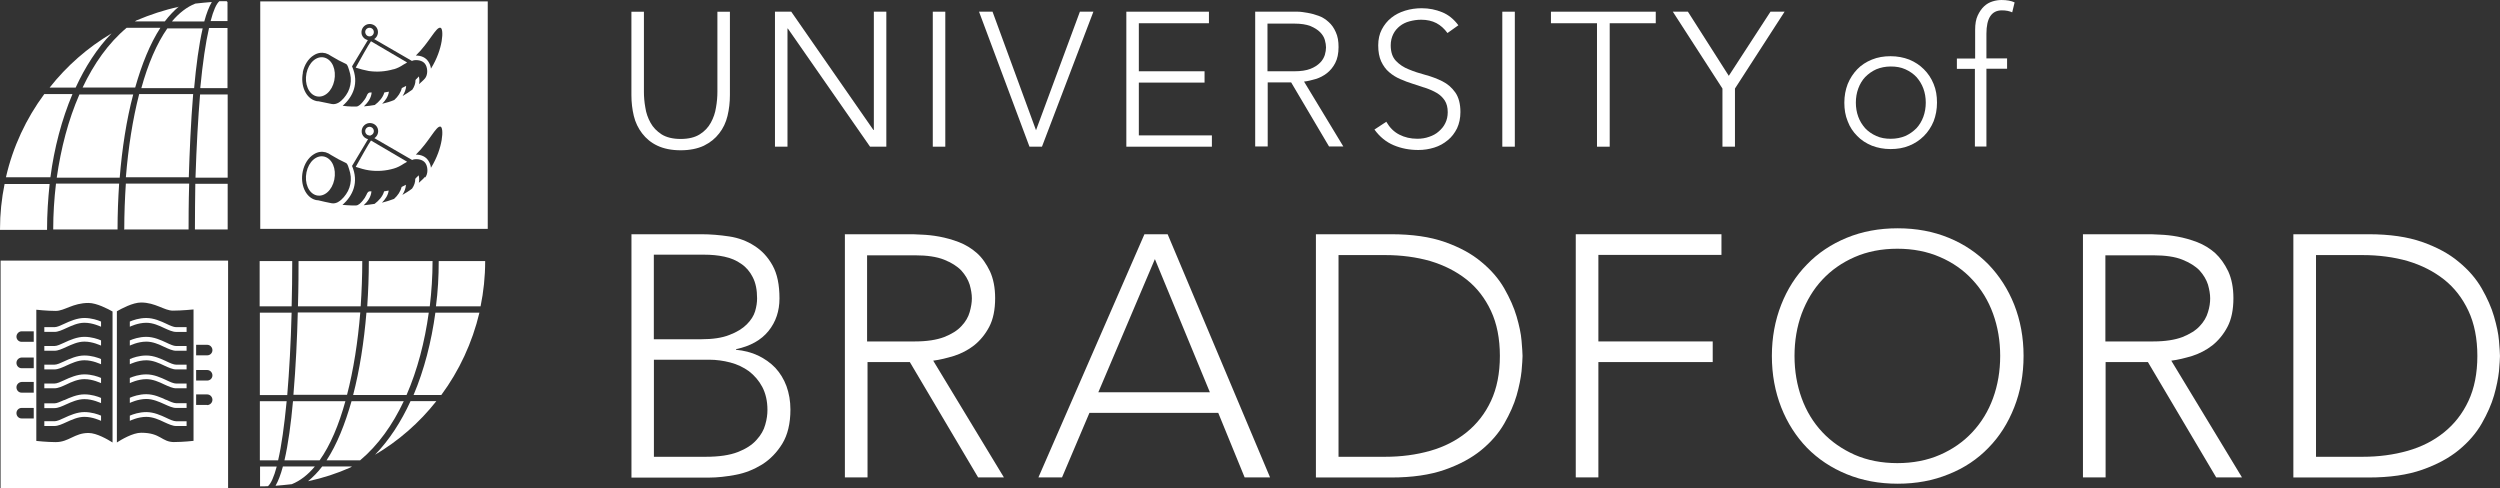
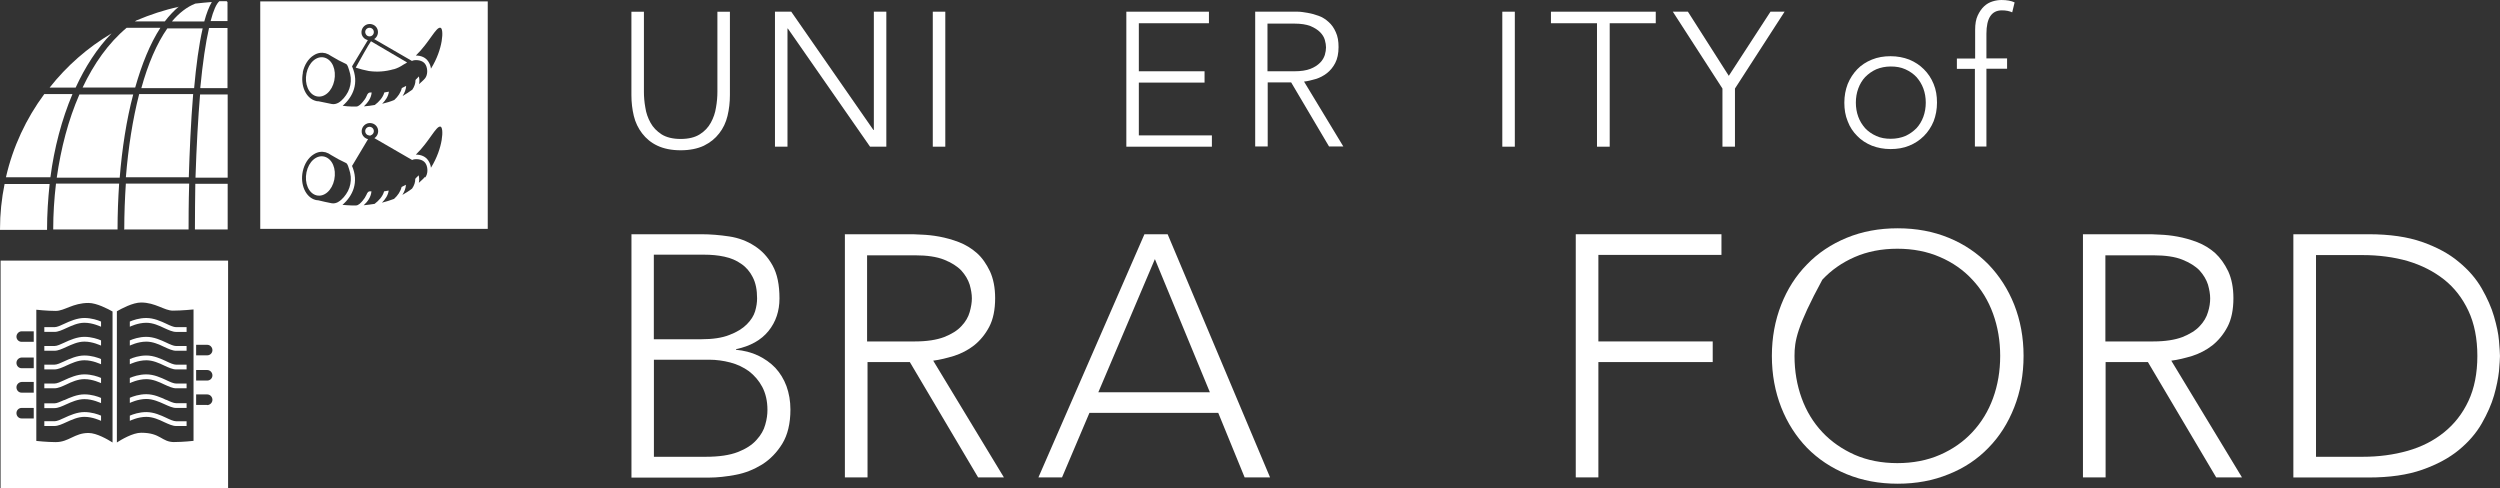
<svg xmlns="http://www.w3.org/2000/svg" version="1.1" id="Layer_1" x="0px" y="0px" viewBox="0 0 1009.13 197.03" style="enable-background:new 0 0 1009.13 197.03;" xml:space="preserve">
  <rect x="0" y="0" width="1009.13" height="197.03" fill="#333333" stroke="none" />
  <style type="text/css">
	.st0{fill:#FFFFFF;}
</style>
-   <path class="st0" d="M151.36,183.57c9.53-5.61,17.95-12.98,24.76-21.64h-10.41c-3.77,8.25-8.58,15.71-14.34,21.64 M141.9,161.94  c-2.65,9.29-5.93,17.55-10.09,23.88h13.54c7.29-6.09,13.14-14.34,17.63-23.88H141.9L141.9,161.94z M124.44,194.23  c5.93-1.28,11.62-3.13,16.99-5.53c0.24-0.16,0.4-0.24,0.64-0.4h-12.02c-1.76,2.33-3.69,4.25-5.69,5.93 M127.01,188.3h-12.82  c-0.88,3.28-1.85,5.85-2.97,7.78c2.16-0.16,4.4-0.4,6.57-0.64c3.36-1.36,6.49-3.77,9.29-7.13 M105.13,196.32c1.04,0,2,0,3.04-0.08  c1.2-1.04,2.41-3.69,3.53-7.93h-6.73v8.02h0.24H105.13L105.13,196.32z M173.48,123.64c0.72-6.01,1.12-12.1,1.12-18.11v-0.16h-25.72  v0.16c0,6.01-0.24,12.1-0.64,18.11h25.32H173.48z M178.13,159.45c7.22-9.78,12.5-21.08,15.39-33.25h-17.78  c-1.6,11.7-4.49,23.08-8.81,33.25h11.3H178.13z M146.23,105.53v-0.16h-25.72v0.16c0,3.45,0,10.02-0.24,18.11h25.32  c0.4-6.01,0.64-12.1,0.64-18.11 M117.95,105.53v-0.16h-13.14v18.27h12.91c0.16-5.77,0.24-11.78,0.24-18.11 M117.71,126.21h-12.82  v33.25h11.06C116.75,149.93,117.39,138.79,117.71,126.21 M193.99,123.64c1.2-5.85,1.85-11.94,1.85-18.11v-0.16h-18.75v0.16  c0,6.01-0.32,12.1-1.12,18.11H194H193.99z M164.1,159.45c4.4-10.09,7.37-21.55,8.97-33.25h-25.16c-0.97,11.7-2.72,23.08-5.37,33.25  H164.1z M129.01,185.82c4.33-6.09,7.78-14.34,10.41-23.88h-21.15c-0.8,8.9-1.92,17.31-3.45,23.88H129.01z M115.71,161.94h-10.82  v23.88h7.37C113.62,179.98,114.74,171.96,115.71,161.94 M145.43,126.12H120.2c-0.24,10.02-0.8,21.88-1.76,33.25h21.64  C142.71,149.29,144.47,137.82,145.43,126.12" />
  <path class="st0" d="M45.04,13.47c-9.61,5.69-18.11,13.14-25,21.88h10.5C34.38,27,39.19,19.48,45.04,13.47 M54.57,35.34  c2.65-9.38,6.01-17.71,10.17-24.12H51.12c-7.37,6.17-13.22,14.5-17.78,24.12H54.57z M72.28,2.72C66.27,4,60.58,5.93,55.06,8.25  c-0.24,0.16-0.4,0.24-0.64,0.4h12.1c1.76-2.33,3.69-4.33,5.69-6.01 M69.55,8.66h12.91c0.88-3.28,1.92-5.93,3.04-7.85  c-2.24,0.16-4.4,0.4-6.66,0.64c-3.45,1.36-6.57,3.84-9.38,7.13 M91.59,0.48h-3.04c-1.2,1.04-2.41,3.69-3.53,8.02h6.81V0.72h-0.24   M22.6,74.12c-0.72,6.09-1.12,12.26-1.12,18.35v0.16h25.97v-0.16c0-6.09,0.24-12.26,0.64-18.35H22.53h0.08H22.6z M17.87,37.98  C10.58,47.83,5.21,59.21,2.4,71.55h17.95c1.53-11.78,4.57-23.32,8.9-33.58C29.25,37.98,17.87,37.98,17.87,37.98z M50.08,92.46v0.16  h26.04v-0.16c0-3.53,0-10.09,0.24-18.35H50.8c-0.4,6.09-0.64,12.26-0.64,18.35 M78.69,92.46v0.16H91.9V74.19H78.84  c-0.08,5.85-0.16,11.94-0.16,18.35 M78.93,71.71H91.9V38.13H80.76c-0.8,9.61-1.44,20.84-1.85,33.58 M1.85,74.27  C0.64,80.2,0,86.3,0,92.62v0.16h18.99v-0.16c0-6.09,0.4-12.26,1.04-18.35H1.75h0.08H1.85z M32.05,38.14  c-4.49,10.26-7.45,21.72-9.14,33.58h25.41c0.97-11.78,2.72-23.32,5.45-33.58C53.77,38.14,32.05,38.14,32.05,38.14z M67.55,11.46  c-4.33,6.17-7.85,14.5-10.5,24.12h21.31c0.8-8.97,1.92-17.46,3.45-24.12H67.55z M80.93,35.58h10.9V11.31h-7.45  c-1.36,5.85-2.56,14.03-3.53,24.12 M50.8,71.55h25.41c0.32-10.09,0.8-22.11,1.76-33.58H56.18c-2.65,10.26-4.4,21.72-5.37,33.58" />
  <path class="st0" d="M130.93,63.22c-3.13-0.8-6.33,2-7.22,6.33c-0.88,4.33,0.88,8.49,4.01,9.29c3.13,0.8,6.33-2,7.22-6.33  C135.82,68.11,134.14,64.1,130.93,63.22" />
  <path class="st0" d="M127.72,38.86c3.13,0.8,6.33-2,7.22-6.33c0.88-4.4-0.8-8.41-4.01-9.29c-3.13-0.8-6.33,2-7.22,6.33  C122.83,33.9,124.6,38.06,127.72,38.86" />
  <path class="st0" d="M158.97,27.96c1.36-0.4,2.65-1.04,3.84-1.85c0.48-0.32,0.97-0.56,1.53-0.88c-2.97-1.76-13.7-8.09-14.59-8.58  c-0.64,0.72-4.97,8.49-6.17,10.65c1.76,0.56,3.53,1.04,5.28,1.36c3.36,0.48,6.73,0.24,10.02-0.72" />
  <path class="st0" d="M149.76,54.57c0.88-0.32,1.36-1.28,1.04-2.24c-0.32-0.88-1.28-1.36-2.24-1.04c-0.88,0.32-1.36,1.28-1.04,2.24  c0.32,0.88,1.28,1.36,2.24,1.12" />
  <path class="st0" d="M149.76,14.59c0.88-0.32,1.36-1.28,1.04-2.24c-0.32-0.88-1.28-1.36-2.24-1.04c-0.88,0.32-1.36,1.28-1.04,2.16  C147.84,14.43,148.8,14.91,149.76,14.59" />
  <path class="st0" d="M173.95,27.72c-0.08-1.04-0.48-2-1.12-2.97c-1.04-1.53-2.8-2.33-4.97-2.33c5.45-5.28,8.17-11.7,9.94-11.21  C179.24,11.53,178.92,19.79,173.95,27.72L173.95,27.72L173.95,27.72z M173.95,67.71c-0.08-1.04-0.48-2-1.12-2.97  c-1.04-1.53-2.8-2.33-4.97-2.33c5.45-5.28,8.17-11.7,9.94-11.3C179.24,51.44,178.92,59.7,173.95,67.71L173.95,67.71L173.95,67.71z   M171.47,71.47c-0.72,0.88-1.6,1.53-2.41,2.33c0.24-1.12,0.16-2.16-0.08-3.04c-0.4,0.4-0.72,0.8-1.2,1.2c0,0.08-0.08,0.24-0.16,0.32  c0,1.28-0.4,2.56-1.28,3.84c-1.2,0.97-2.56,1.76-3.92,2.56c0.8-1.28,1.36-2.65,1.44-4.09c-0.56,0.32-1.2,0.64-1.76,0.88  c-0.4,1.76-1.53,3.45-3.04,4.81c-1.53,0.56-3.13,1.12-4.89,1.53c1.36-1.36,2.48-2.97,2.72-4.89c-0.64,0.08-1.2,0.24-1.85,0.32  c-0.56,2.09-2.16,3.77-3.84,5.05c-1.44,0.24-2.89,0.4-4.4,0.56c1.6-1.44,2.97-3.36,3.13-5.61c-1.2-0.16-1.6,0.32-2,1.36  c-0.4,0.88-0.97,1.76-1.6,2.48c-0.63,0.72-1.6,1.85-2.65,1.85h-1.68c-1.28,0-2.48-0.16-3.77-0.24c4.16-3.6,6.73-9.14,3.84-15.78  h0.08l6.41-10.74c-1.04-0.24-2-0.97-2.41-2.09c-0.56-1.76,0.32-3.6,2.09-4.25c1.76-0.56,3.69,0.32,4.25,2.09  c0.48,1.53-0.16,3.04-1.36,3.84l15.22,8.81c0.4-0.16,0.88-0.32,1.28-0.32c1.68-0.08,3.53,0.4,4.33,2c0.8,1.53,0.8,4.01-0.32,5.37  l0,0l-0.16-0.16L171.47,71.47z M136.46,81.57c-0.8,0.4-1.6,0.64-2.56,0.48c-1.85-0.4-3.69-0.72-5.45-1.2c-0.4,0-0.8-0.08-1.12-0.16  c-3.92-1.04-6.25-6.17-5.13-11.46c0.64-3.04,2.24-5.61,4.49-6.97c1.53-0.97,3.13-1.2,4.72-0.8c0.8,0.24,1.6,0.64,2.24,1.12  c2.09,1.28,4.09,2.33,6.01,3.21c0.72,0.32,1.04,1.92,1.28,2.56c0.32,0.97,0.56,2,0.64,2.97c0.16,2-0.24,4.01-1.12,5.77  c-0.48,0.88-1.04,1.76-1.68,2.48s-1.36,1.44-2.24,1.92l0,0l-0.08,0.08L136.46,81.57z M122.2,29.25c0.64-3.04,2.24-5.61,4.49-6.97  c1.53-0.97,3.13-1.2,4.72-0.8c0.8,0.24,1.6,0.64,2.24,1.12c2.09,1.28,4.09,2.33,6.01,3.21c0.72,0.32,1.04,1.92,1.28,2.56  c0.32,0.97,0.56,2,0.64,2.97c0.16,2-0.24,4.01-1.12,5.77c-0.48,0.88-1.04,1.76-1.68,2.48c-0.64,0.72-1.36,1.44-2.24,1.92  c-0.8,0.4-1.6,0.64-2.56,0.48c-1.85-0.4-3.69-0.72-5.45-1.12c-0.4,0-0.8,0-1.12-0.16c-3.92-1.04-6.25-6.17-5.13-11.46h-0.08  L122.2,29.25z M142.07,26.84l6.41-10.65c-1.04-0.24-2-0.97-2.41-2.09c-0.56-1.76,0.32-3.6,2.09-4.25c1.76-0.56,3.69,0.32,4.25,2.09  c0.48,1.53-0.16,3.04-1.36,3.84l15.22,8.81c0.4-0.16,0.88-0.32,1.28-0.32c1.68-0.08,3.53,0.4,4.33,2c0.8,1.53,0.8,4.01-0.32,5.37  c-0.72,0.88-1.6,1.53-2.41,2.33c0.24-1.12,0.16-2.16-0.08-3.13c-0.4,0.4-0.72,0.88-1.2,1.2c0,0.16-0.08,0.24-0.16,0.32  c0,1.28-0.4,2.56-1.28,3.84c-1.2,0.88-2.56,1.76-3.92,2.56c0.8-1.28,1.36-2.65,1.44-4.09c-0.56,0.32-1.2,0.64-1.76,0.88  c-0.4,1.76-1.53,3.45-3.04,4.81c-1.53,0.64-3.13,1.12-4.89,1.53c1.36-1.36,2.48-2.97,2.72-4.89c-0.64,0.08-1.2,0.24-1.85,0.32  c-0.56,2.09-2.16,3.77-3.84,5.05c-1.44,0.24-2.89,0.48-4.4,0.56c1.6-1.53,2.97-3.36,3.13-5.61c-1.2-0.08-1.6,0.32-2,1.36  c-0.4,0.97-0.97,1.76-1.6,2.48s-1.6,1.85-2.65,1.85h-1.68c-1.28,0-2.48-0.16-3.77-0.32c4.16-3.6,6.73-9.14,3.84-15.78h0.08  l-0.16-0.08L142.07,26.84z M196.88,0.56h-91.83v91.83h91.83V0.49v0.08V0.56z" />
-   <path class="st0" d="M143.67,67.39c1.76,0.56,3.53,1.12,5.28,1.36c3.36,0.48,6.73,0.24,10.02-0.72c1.36-0.4,2.65-1.04,3.84-1.85  c0.48-0.24,0.97-0.56,1.53-0.88c-2.97-1.76-13.7-8.09-14.59-8.58c-0.64,0.72-4.97,8.49-6.17,10.65" />
  <path class="st0" d="M25.97,138.3c-1.53,0.72-2.97,1.36-3.92,1.36h-4.16v1.92h4.16c1.36,0,2.97-0.72,4.72-1.53  c2.16-0.97,4.65-2.16,7.29-2.16c3.45,0,6.41,1.53,6.73,1.6v-2.09c-1.28-0.56-3.84-1.44-6.73-1.44s-5.85,1.28-8.09,2.33" />
  <path class="st0" d="M67.15,168.67c-2.24-1.04-5.05-2.33-8.09-2.33c-2.89,0-5.37,0.88-6.66,1.44v2.09c0,0,3.21-1.6,6.66-1.6  c2.65,0,5.13,1.12,7.29,2.16c1.76,0.8,3.36,1.53,4.72,1.53h4.25v-1.92h-4.25c-0.97,0-2.41-0.64-3.92-1.36" />
  <path class="st0" d="M67.15,153.45c-2.24-1.04-5.05-2.33-8.09-2.33c-2.89,0-5.37,0.88-6.66,1.44v2.09c0,0,3.21-1.6,6.66-1.6  c2.65,0,5.13,1.12,7.29,2.16c1.76,0.8,3.36,1.53,4.72,1.53h4.25v-1.92h-4.25c-0.97,0-2.41-0.64-3.92-1.36" />
  <path class="st0" d="M67.15,161.45c-2.24-1.04-5.05-2.33-8.09-2.33c-2.89,0-5.37,0.88-6.66,1.44v2.09c0,0,3.21-1.6,6.66-1.6  c2.65,0,5.13,1.12,7.29,2.09c1.76,0.8,3.36,1.53,4.72,1.53h4.25v-1.92h-4.25c-0.97,0-2.41-0.64-3.92-1.36" />
  <path class="st0" d="M25.97,130.69c-1.53,0.72-2.97,1.36-3.92,1.36h-4.16v1.92h4.16c1.36,0,2.97-0.72,4.72-1.53  c2.16-0.97,4.65-2.16,7.29-2.16c3.45,0,6.41,1.53,6.73,1.6v-2.09c-1.28-0.56-3.84-1.44-6.73-1.44s-5.85,1.28-8.09,2.33" />
  <path class="st0" d="M25.97,168.67c-1.53,0.72-2.97,1.36-3.92,1.36h-4.16v1.92h4.16c1.36,0,2.97-0.72,4.72-1.53  c2.16-0.97,4.65-2.16,7.29-2.16c3.45,0,6.41,1.53,6.73,1.6v-2.09c-1.28-0.56-3.84-1.44-6.73-1.44s-5.85,1.28-8.09,2.33" />
  <path class="st0" d="M25.97,145.83c-1.53,0.72-2.97,1.36-3.92,1.36h-4.16v1.92h4.16c1.36,0,2.97-0.72,4.72-1.53  c2.16-0.97,4.65-2.16,7.29-2.16c3.45,0,6.41,1.53,6.73,1.6v-2.09c-1.28-0.56-3.84-1.44-6.73-1.44s-5.85,1.28-8.09,2.33" />
  <path class="st0" d="M25.97,153.45c-1.53,0.72-2.97,1.36-3.92,1.36h-4.16v1.92h4.16c1.36,0,2.97-0.72,4.72-1.53  c2.16-1.04,4.65-2.16,7.29-2.16c3.45,0,6.41,1.53,6.73,1.6v-2.09c-1.28-0.56-3.84-1.44-6.73-1.44s-5.85,1.28-8.09,2.33" />
  <path class="st0" d="M25.97,161.45c-1.53,0.64-2.97,1.36-3.92,1.36h-4.16v1.92h4.16c1.36,0,2.97-0.72,4.72-1.53  c2.16-0.97,4.65-2.09,7.29-2.09c3.45,0,6.41,1.53,6.73,1.6v-2.09c-1.28-0.56-3.84-1.44-6.73-1.44s-5.85,1.28-8.09,2.33" />
  <path class="st0" d="M67.15,145.83c-2.24-1.04-5.05-2.33-8.09-2.33c-2.89,0-5.37,0.88-6.66,1.44v2.09c0,0,3.21-1.6,6.66-1.6  c2.65,0,5.13,1.12,7.29,2.16c1.76,0.8,3.36,1.53,4.72,1.53h4.25v-1.92h-4.25c-0.97,0-2.41-0.64-3.92-1.36" />
  <path class="st0" d="M83.66,143.43h-4.49v-4.25h4.49c1.12,0,2.09,0.97,2.09,2.16C85.75,142.54,84.78,143.43,83.66,143.43  L83.66,143.43z M83.66,153.61h-4.49v-4.25h4.49c1.12,0,2.09,0.97,2.09,2.16S84.78,153.61,83.66,153.61L83.66,153.61z M83.66,163.46  h-4.49v-4.25h4.49c1.12,0,2.09,0.97,2.09,2.16c0,1.19-0.97,2.09-2.09,2.16l0,0v-0.08V163.46z M70.43,178.45  c-5.37,0-5.37-3.77-13.47-3.77c-3.36,0-8.02,2.8-9.78,3.92v-52.96c1.85-1.04,6.41-3.53,9.78-3.53c5.77,0,9.38,3.28,12.82,3.28  c3.45,0,8.34-0.48,8.34-0.48v53.04c0,0-4.16,0.48-7.69,0.48l0,0V178.45z M45.43,178.61c-1.92-1.2-6.41-3.84-9.7-3.84  c-5.69,0-7.93,3.69-13.22,3.69c-3.53,0-7.85-0.48-7.85-0.48v-52.96c0,0,4.33,0.48,7.85,0.48s6.89-3.21,13.22-3.21  c3.28,0,7.85,2.41,9.7,3.45v52.89l0,0V178.61z M13.62,137.98H8.73c-1.2,0-2.09-0.97-2.09-2.09c0-1.12,0.97-2.16,2.09-2.16h4.89  V137.98L13.62,137.98z M13.62,148.63H8.73c-1.2,0-2.09-0.97-2.09-2.16c0-1.19,0.97-2.09,2.09-2.16h4.89v4.25l0,0v0.08V148.63z   M13.62,158.5H8.73c-1.2,0-2.09-0.97-2.09-2.16s0.97-2.09,2.09-2.16h4.89v4.25l0,0v0.08V158.5z M13.62,168.91H8.73  c-1.2,0-2.09-0.97-2.09-2.16c0-1.19,0.97-2.09,2.09-2.09h4.89V168.91L13.62,168.91z M92.07,105.2H0.24v91.83h91.83V105.2z" />
  <path class="st0" d="M67.15,130.69c-2.24-1.04-5.05-2.33-8.09-2.33c-2.89,0-5.37,0.88-6.66,1.44v2.09c0,0,3.21-1.6,6.66-1.6  c2.65,0,5.13,1.12,7.29,2.16c1.76,0.8,3.36,1.53,4.72,1.53h4.25v-1.92h-4.25c-0.97,0-2.41-0.64-3.92-1.36" />
  <path class="st0" d="M67.15,138.3c-2.24-1.04-5.05-2.33-8.09-2.33c-2.89,0-5.37,0.88-6.66,1.44v2.09c0,0,3.21-1.6,6.66-1.6  c2.65,0,5.13,1.12,7.29,2.16c1.76,0.8,3.36,1.53,4.72,1.53h4.25v-1.92h-4.25c-0.97,0-2.41-0.64-3.92-1.36" />
  <path class="st0" d="M294.63,38.38c0,2.97-0.32,5.69-0.97,8.41c-0.64,2.65-1.77,5.05-3.36,7.05c-1.6,2.09-3.6,3.69-6.17,4.97  c-2.56,1.2-5.69,1.85-9.38,1.85c-3.69,0-6.81-0.64-9.38-1.85c-2.56-1.2-4.57-2.89-6.17-4.97c-1.6-2.09-2.72-4.4-3.36-7.05  c-0.64-2.65-0.97-5.45-0.97-8.41V4.73h5.05v32.37c0,1.92,0.16,4.01,0.56,6.25c0.32,2.24,1.04,4.25,2.09,6.17  c1.04,1.92,2.56,3.45,4.49,4.72c1.92,1.2,4.49,1.85,7.69,1.85c3.21,0,5.77-0.64,7.69-1.85c1.92-1.2,3.45-2.8,4.49-4.72  c1.04-1.92,1.76-3.92,2.09-6.17c0.4-2.24,0.56-4.33,0.56-6.25V4.73h5.05L294.63,38.38" />
  <polyline class="st0" points="312.82,4.72 319.39,4.72 352.56,52.48 352.73,52.48 352.73,4.72 357.77,4.72 357.77,59.21   351.2,59.21 318.03,11.53 317.87,11.53 317.87,59.21 312.82,59.21 312.82,4.72 " />
  <rect x="376.52" y="4.72" class="st0" width="5.05" height="54.49" />
-   <polyline class="st0" points="395.19,4.72 400.64,4.72 418.19,52.57 435.9,4.72 441.35,4.72 420.59,59.21 415.55,59.21 395.19,4.72   " />
  <polyline class="st0" points="454.65,4.72 487.99,4.72 487.99,9.38 459.69,9.38 459.69,28.77 486.22,28.77 486.22,33.34   459.69,33.34 459.69,54.65 489.18,54.65 489.18,59.21 454.65,59.21 454.65,4.72 " />
  <path class="st0" d="M511.62,28.77h10.82c2.65,0,4.81-0.32,6.49-0.97c1.68-0.64,2.97-1.53,3.92-2.48c0.97-0.97,1.53-2,1.92-3.13  c0.32-1.12,0.48-2.16,0.48-3.04c0-0.88-0.16-1.92-0.48-3.04s-0.97-2.16-1.92-3.13c-0.97-0.97-2.24-1.76-3.92-2.48  c-1.68-0.64-3.84-0.97-6.49-0.97h-10.82v19.39l0,0v-0.16V28.77z M506.57,4.72h17.31c1.2,0,2.56,0.24,4.01,0.48  c1.44,0.24,2.89,0.64,4.4,1.2c1.53,0.56,2.8,1.36,4.01,2.48c1.2,1.04,2.16,2.41,2.89,4.09c0.8,1.68,1.12,3.69,1.12,6.01  c0,2.65-0.48,4.81-1.36,6.49c-0.88,1.68-2,3.04-3.36,4.09c-1.36,1.05-2.89,1.85-4.49,2.33c-1.68,0.48-3.21,0.88-4.72,1.04  l15.86,26.2h-5.77l-15.3-25.88h-9.46v25.88h-5.05V4.73" />
-   <path class="st0" d="M559.61,49.2c1.36,2.33,3.04,4.01,5.21,5.13c2.16,1.12,4.57,1.68,7.29,1.68c1.68,0,3.28-0.24,4.81-0.8  c1.44-0.48,2.8-1.2,3.84-2.16c1.12-0.97,2-2,2.65-3.36c0.64-1.28,0.97-2.8,0.97-4.4c0-1.92-0.4-3.45-1.2-4.72  c-0.8-1.2-1.85-2.24-3.21-3.04c-1.36-0.8-2.8-1.44-4.49-2c-1.68-0.56-3.36-1.12-5.13-1.68c-1.76-0.56-3.53-1.2-5.13-1.92  c-1.68-0.72-3.21-1.68-4.49-2.8c-1.36-1.12-2.41-2.65-3.21-4.33c-0.8-1.76-1.2-3.92-1.2-6.49c0-2.41,0.48-4.57,1.44-6.41  s2.24-3.45,3.84-4.72s3.45-2.24,5.61-2.89c2.09-0.64,4.33-0.97,6.65-0.97c2.97,0,5.69,0.56,8.25,1.6c2.56,1.04,4.72,2.8,6.57,5.28  l-4.4,3.13c-1.28-1.76-2.8-3.13-4.49-4.01c-1.68-0.88-3.77-1.36-6.09-1.36c-1.68,0-3.21,0.24-4.72,0.64  c-1.53,0.4-2.8,1.04-3.92,1.92c-1.12,0.88-2,1.92-2.65,3.21c-0.64,1.29-1.04,2.8-1.04,4.57c0,2.72,0.72,4.81,2.09,6.25  c1.36,1.44,3.13,2.65,5.21,3.45c2.09,0.88,4.33,1.6,6.73,2.24c2.41,0.64,4.72,1.53,6.81,2.56c2.09,1.04,3.84,2.56,5.21,4.49  c1.36,1.92,2.09,4.57,2.09,7.93c0,2.48-0.48,4.65-1.36,6.57c-0.97,1.92-2.16,3.53-3.77,4.81c-1.53,1.28-3.36,2.33-5.45,2.97  c-2.09,0.64-4.16,0.97-6.41,0.97c-3.6,0-6.89-0.64-9.94-1.92c-3.04-1.28-5.61-3.36-7.78-6.33l4.89-3.21" />
  <rect x="606.41" y="4.72" class="st0" width="5.05" height="54.49" />
  <polyline class="st0" points="644.63,9.38 626.04,9.38 626.04,4.72 668.35,4.72 668.35,9.38 649.76,9.38 649.76,59.21 644.63,59.21   644.63,9.38 " />
  <polyline class="st0" points="695.27,35.74 675.24,4.72 681.33,4.72 697.83,30.61 714.66,4.72 720.35,4.72 700.32,35.74   700.32,59.21 695.27,59.21 695.27,35.74 " />
  <path class="st0" d="M749.12,41.43c0,2,0.32,3.92,0.97,5.69c0.64,1.76,1.6,3.28,2.8,4.65c1.2,1.28,2.72,2.33,4.49,3.13  c1.77,0.8,3.69,1.12,5.85,1.12c2.16,0,4.09-0.4,5.85-1.12c1.76-0.8,3.21-1.85,4.49-3.13c1.2-1.28,2.16-2.89,2.8-4.65  s0.97-3.69,0.97-5.69s-0.32-3.92-0.97-5.69c-0.64-1.76-1.6-3.28-2.8-4.65c-1.2-1.28-2.72-2.33-4.49-3.13  c-1.77-0.8-3.69-1.12-5.85-1.12c-2.16,0-4.09,0.4-5.85,1.12c-1.77,0.8-3.21,1.85-4.49,3.13c-1.2,1.28-2.16,2.89-2.8,4.65  C749.44,37.5,749.12,39.42,749.12,41.43C749.12,41.43,749.12,41.43,749.12,41.43z M744.47,41.43c0-2.72,0.48-5.21,1.36-7.53  c0.97-2.33,2.24-4.25,3.84-5.93s3.6-2.97,5.93-3.92s4.81-1.36,7.53-1.36c2.72,0,5.21,0.48,7.53,1.36c2.33,0.97,4.25,2.24,5.93,3.92  c1.68,1.68,2.97,3.6,3.92,5.93c0.97,2.33,1.36,4.81,1.36,7.53s-0.48,5.21-1.36,7.53c-0.97,2.33-2.24,4.25-3.92,5.93  c-1.68,1.68-3.6,2.97-5.93,3.92c-2.33,0.96-4.81,1.36-7.53,1.36c-2.72,0-5.21-0.48-7.53-1.36c-2.33-0.97-4.33-2.24-5.93-3.92  c-1.68-1.68-2.97-3.6-3.84-5.93C744.86,46.63,744.47,44.15,744.47,41.43" />
  <path class="st0" d="M797.27,27.8h-7.37v-4.16h7.37V12.02c0-2.33,0.32-4.25,1.04-5.77s1.53-2.72,2.56-3.69s2.16-1.6,3.45-2  c1.29-0.4,2.48-0.56,3.6-0.56c2.16,0,3.92,0.32,5.28,0.97l-0.97,4.01c-1.04-0.48-2.41-0.8-4.16-0.8c-4.16,0-6.25,3.13-6.25,9.46  v9.94h8.34v4.16h-8.34v31.41h-4.65V27.73" />
  <path class="st0" d="M263.95,184.38h20.91c5.37,0,9.7-0.64,12.98-1.92c3.28-1.28,5.77-2.89,7.53-4.89c1.76-1.92,2.97-4.01,3.53-6.17  c0.64-2.16,0.88-4.16,0.88-5.93c0-3.6-0.72-6.66-2.09-9.29c-1.36-2.56-3.21-4.65-5.37-6.33c-2.24-1.6-4.72-2.8-7.53-3.53  c-2.8-0.73-5.69-1.12-8.49-1.12h-22.35v39.1l0,0V184.38L263.95,184.38z M263.95,136.94h18.99c4.72,0,8.58-0.56,11.53-1.76  c2.97-1.12,5.28-2.56,6.97-4.25s2.8-3.45,3.36-5.28c0.56-1.92,0.8-3.6,0.8-5.21c0-3.45-0.56-6.25-1.77-8.58  c-1.12-2.24-2.72-4.09-4.65-5.37c-1.92-1.36-4.16-2.33-6.81-2.89c-2.56-0.56-5.28-0.8-8.17-0.8h-20.28v34.14l0,0L263.95,136.94z   M254.81,94.55h28.28c3.69,0,7.45,0.32,11.21,0.88c3.77,0.56,7.22,1.85,10.17,3.77c3.04,1.92,5.45,4.49,7.37,7.93  c1.92,3.45,2.8,7.85,2.8,13.38c0,4.97-1.44,9.38-4.4,13.06c-2.97,3.69-7.37,6.17-13.14,7.37v0.24c3.21,0.32,6.17,1.04,8.9,2.33  c2.65,1.28,4.97,2.89,6.97,4.97c1.92,2.09,3.45,4.57,4.49,7.37c1.04,2.89,1.6,6.01,1.6,9.46c0,5.61-1.12,10.26-3.28,13.78  c-2.16,3.53-4.89,6.33-8.17,8.41c-3.28,2-6.81,3.45-10.65,4.16c-3.84,0.72-7.37,1.12-10.74,1.12h-31.33V94.63" />
  <path class="st0" d="M350,137.82h19.39c4.81,0,8.73-0.64,11.7-1.76c3.04-1.2,5.37-2.65,6.97-4.4c1.68-1.76,2.8-3.69,3.36-5.69  c0.56-2,0.88-3.84,0.88-5.53c0-1.69-0.32-3.53-0.88-5.53c-0.64-2-1.76-3.92-3.36-5.69c-1.68-1.76-4.01-3.21-6.97-4.4  c-3.04-1.2-6.89-1.76-11.7-1.76H350v34.94l0,0V137.82z M340.87,94.55h25.8c1.28,0,3.04,0,5.28,0.16c2.24,0.08,4.65,0.32,7.22,0.8  c2.56,0.48,5.21,1.2,7.93,2.24c2.65,1.04,5.05,2.48,7.22,4.4c2.17,1.92,3.84,4.4,5.28,7.37c1.36,2.97,2.09,6.57,2.09,10.82  c0,4.72-0.8,8.58-2.41,11.62c-1.6,3.04-3.69,5.53-6.09,7.45c-2.48,1.92-5.13,3.28-8.09,4.25c-2.97,0.88-5.77,1.6-8.41,1.92  l28.53,47.11h-10.41l-27.56-46.55h-17.07v46.55h-9.14V94.54" />
  <path class="st0" d="M466.18,104.57l-22.84,53.77h45.03l-22.2-53.77l0,0H466.18z M461.86,94.55h9.46l41.34,98.15h-10.26  l-10.65-26.04h-52l-11.06,26.04h-9.53l42.79-98.15" />
-   <path class="st0" d="M540.3,184.38h18.83c6.49,0,12.5-0.8,18.19-2.41c5.61-1.6,10.5-4.09,14.66-7.45c4.16-3.36,7.45-7.53,9.85-12.66  c2.4-5.13,3.6-11.21,3.6-18.19s-1.2-13.06-3.6-18.19c-2.41-5.13-5.69-9.38-9.85-12.66c-4.16-3.28-9.05-5.77-14.66-7.45  c-5.61-1.6-11.7-2.41-18.19-2.41H540.3v81.49l0,0v-0.08V184.38z M531.17,94.55h30.37c8.49,0,15.71,1.04,21.64,3.13  c5.93,2.09,10.82,4.72,14.74,8.02c3.92,3.21,7.05,6.81,9.29,10.74s3.92,7.69,4.97,11.3c1.04,3.6,1.77,6.89,2,9.78s0.4,4.97,0.4,6.17  s-0.16,3.28-0.4,6.17c-0.32,2.89-0.97,6.17-2,9.78c-1.04,3.6-2.72,7.37-4.97,11.3c-2.24,3.92-5.37,7.53-9.29,10.74  c-3.92,3.21-8.81,5.85-14.74,7.93s-13.14,3.13-21.64,3.13h-30.37V94.55" />
  <polyline class="st0" points="636.06,94.55 694.87,94.55 694.87,102.89 645.19,102.89 645.19,137.82 691.34,137.82 691.34,146.15   645.19,146.15 645.19,192.7 636.06,192.7 636.06,94.55 " />
-   <path class="st0" d="M724.36,143.67c0,6.09,0.97,11.78,2.89,17.07c1.92,5.28,4.72,9.85,8.34,13.7c3.6,3.84,8.02,6.89,13.06,9.14  c5.13,2.24,10.9,3.36,17.22,3.36s12.1-1.12,17.22-3.36c5.13-2.24,9.46-5.28,13.06-9.14c3.6-3.85,6.41-8.41,8.34-13.7  c1.92-5.28,2.89-10.97,2.89-17.07c0-6.09-0.97-11.78-2.89-17.07c-1.92-5.28-4.72-9.85-8.34-13.7c-3.6-3.92-8.02-6.97-13.06-9.14  c-5.13-2.24-10.9-3.36-17.22-3.36s-12.1,1.12-17.22,3.36c-5.13,2.24-9.46,5.28-13.06,9.14c-3.6,3.84-6.33,8.41-8.34,13.7  C725.32,131.89,724.36,137.57,724.36,143.67L724.36,143.67z M715.22,143.67c0-7.45,1.28-14.34,3.77-20.67  c2.48-6.33,5.93-11.7,10.41-16.27c4.4-4.57,9.78-8.17,16.03-10.74s13.06-3.84,20.59-3.84c7.53,0,14.34,1.28,20.59,3.84  s11.53,6.17,16.03,10.74c4.4,4.57,7.93,10.02,10.41,16.27c2.48,6.33,3.77,13.14,3.77,20.67c0,7.53-1.28,14.42-3.77,20.75  c-2.49,6.33-5.93,11.78-10.41,16.34c-4.4,4.57-9.78,8.17-16.03,10.65c-6.25,2.56-13.06,3.84-20.59,3.84  c-7.53,0-14.34-1.28-20.59-3.84c-6.25-2.56-11.53-6.09-16.03-10.65c-4.4-4.57-7.93-10.02-10.41-16.34  C716.51,158.09,715.22,151.21,715.22,143.67" />
+   <path class="st0" d="M724.36,143.67c0,6.09,0.97,11.78,2.89,17.07c1.92,5.28,4.72,9.85,8.34,13.7c3.6,3.84,8.02,6.89,13.06,9.14  c5.13,2.24,10.9,3.36,17.22,3.36s12.1-1.12,17.22-3.36c5.13-2.24,9.46-5.28,13.06-9.14c3.6-3.85,6.41-8.41,8.34-13.7  c1.92-5.28,2.89-10.97,2.89-17.07c0-6.09-0.97-11.78-2.89-17.07c-1.92-5.28-4.72-9.85-8.34-13.7c-3.6-3.92-8.02-6.97-13.06-9.14  c-5.13-2.24-10.9-3.36-17.22-3.36s-12.1,1.12-17.22,3.36c-5.13,2.24-9.46,5.28-13.06,9.14C725.32,131.89,724.36,137.57,724.36,143.67L724.36,143.67z M715.22,143.67c0-7.45,1.28-14.34,3.77-20.67  c2.48-6.33,5.93-11.7,10.41-16.27c4.4-4.57,9.78-8.17,16.03-10.74s13.06-3.84,20.59-3.84c7.53,0,14.34,1.28,20.59,3.84  s11.53,6.17,16.03,10.74c4.4,4.57,7.93,10.02,10.41,16.27c2.48,6.33,3.77,13.14,3.77,20.67c0,7.53-1.28,14.42-3.77,20.75  c-2.49,6.33-5.93,11.78-10.41,16.34c-4.4,4.57-9.78,8.17-16.03,10.65c-6.25,2.56-13.06,3.84-20.59,3.84  c-7.53,0-14.34-1.28-20.59-3.84c-6.25-2.56-11.53-6.09-16.03-10.65c-4.4-4.57-7.93-10.02-10.41-16.34  C716.51,158.09,715.22,151.21,715.22,143.67" />
  <path class="st0" d="M849.84,137.82h19.39c4.81,0,8.73-0.64,11.7-1.76c2.97-1.2,5.37-2.65,6.97-4.4c1.68-1.76,2.8-3.69,3.36-5.69  c0.64-2,0.88-3.84,0.88-5.53c0-1.69-0.32-3.53-0.88-5.53c-0.64-2-1.77-3.92-3.36-5.69c-1.68-1.76-4.01-3.21-6.97-4.4  c-2.97-1.2-6.89-1.76-11.7-1.76h-19.39v34.94l0,0V137.82z M840.7,94.55h25.8c1.28,0,3.04,0,5.28,0.16c2.24,0.08,4.65,0.32,7.22,0.8  c2.56,0.48,5.21,1.2,7.93,2.24c2.65,1.04,5.05,2.48,7.22,4.4c2.09,1.92,3.84,4.4,5.28,7.37c1.36,2.97,2.09,6.57,2.09,10.82  c0,4.72-0.8,8.58-2.41,11.62c-1.6,3.04-3.69,5.53-6.09,7.45c-2.48,1.92-5.13,3.28-8.09,4.25c-2.97,0.88-5.77,1.6-8.49,1.92  l28.53,47.11h-10.41l-27.56-46.55h-17.07v46.55h-9.14V94.54" />
  <path class="st0" d="M934.86,184.38h18.83c6.49,0,12.5-0.8,18.19-2.41c5.61-1.6,10.5-4.09,14.66-7.45  c4.16-3.36,7.45-7.53,9.85-12.66c2.4-5.13,3.6-11.21,3.6-18.19s-1.2-13.06-3.6-18.19c-2.41-5.13-5.69-9.38-9.85-12.66  c-4.16-3.28-9.05-5.77-14.66-7.45c-5.61-1.6-11.7-2.41-18.19-2.41h-18.83v81.49l0,0v-0.08V184.38z M925.72,94.55h30.37  c8.49,0,15.71,1.04,21.64,3.13c5.93,2.09,10.82,4.72,14.74,8.02c3.92,3.21,7.05,6.81,9.29,10.74c2.24,3.92,3.92,7.69,4.96,11.3  s1.77,6.89,2,9.78s0.4,4.97,0.4,6.17s-0.16,3.28-0.4,6.17c-0.32,2.89-0.97,6.17-2,9.78c-1.04,3.6-2.72,7.37-4.96,11.3  c-2.24,3.92-5.37,7.53-9.29,10.74c-3.92,3.21-8.81,5.85-14.74,7.93c-5.93,2.09-13.14,3.13-21.64,3.13h-30.37V94.55" />
</svg>